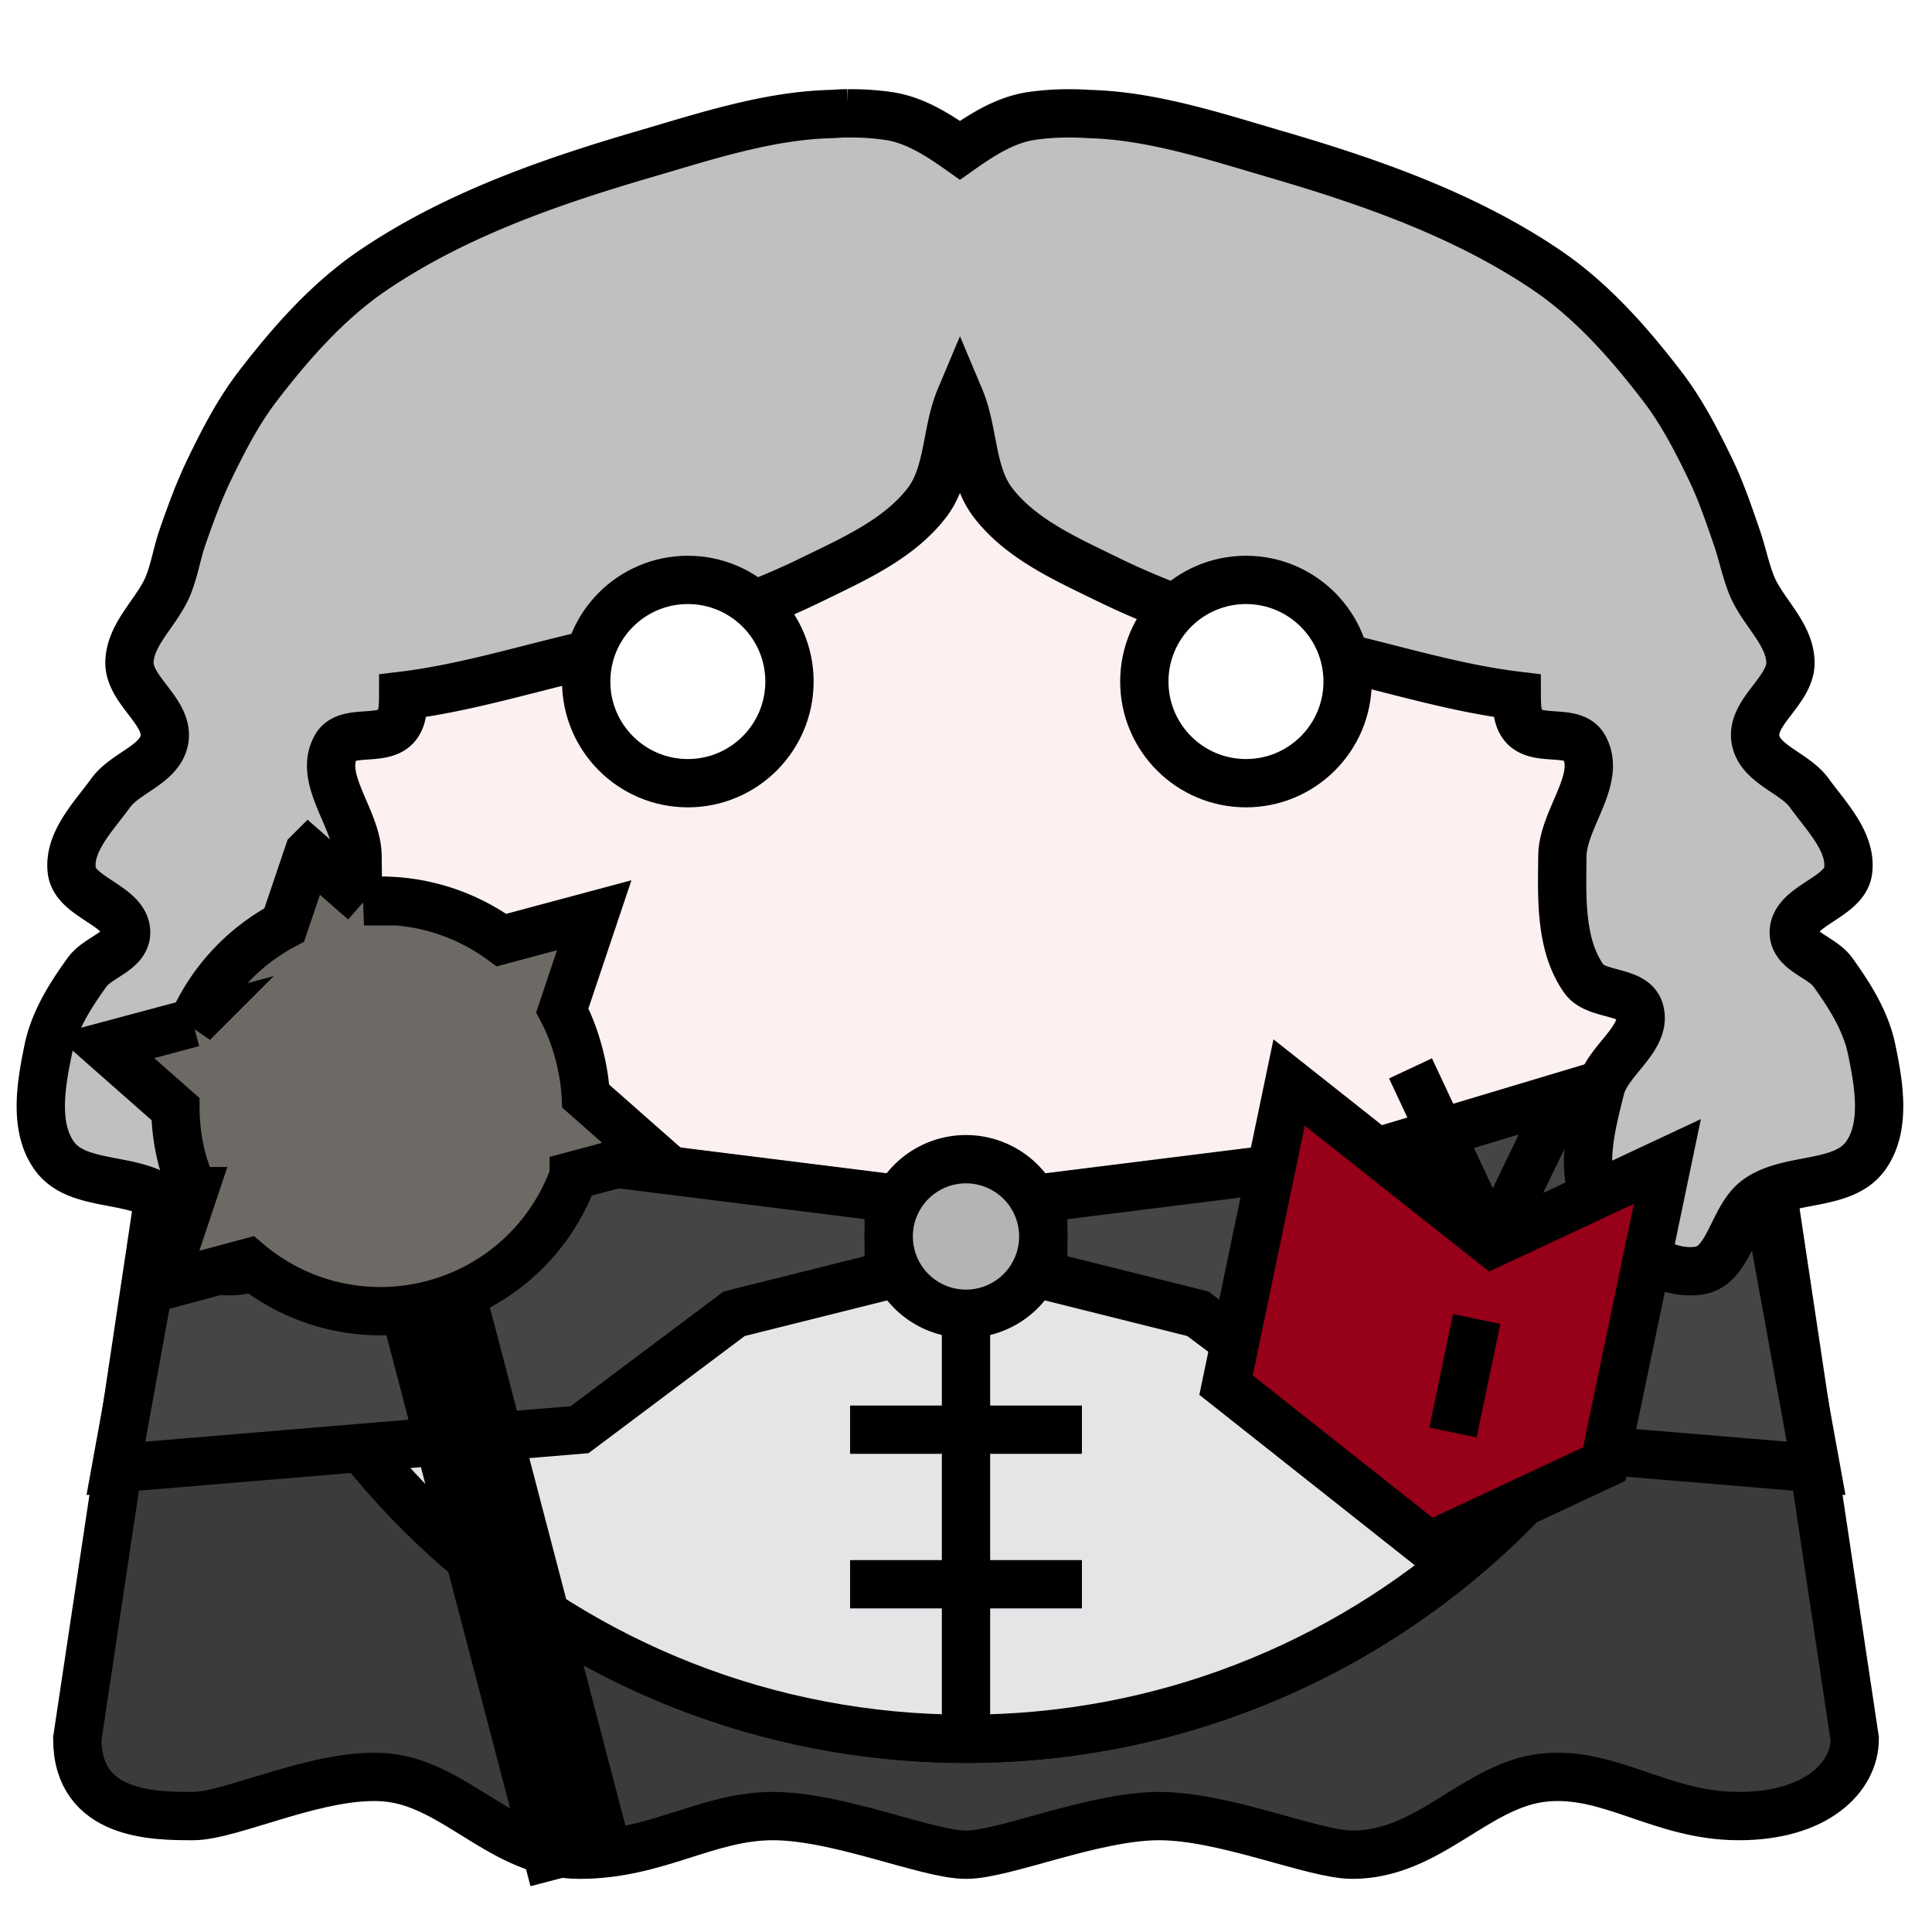
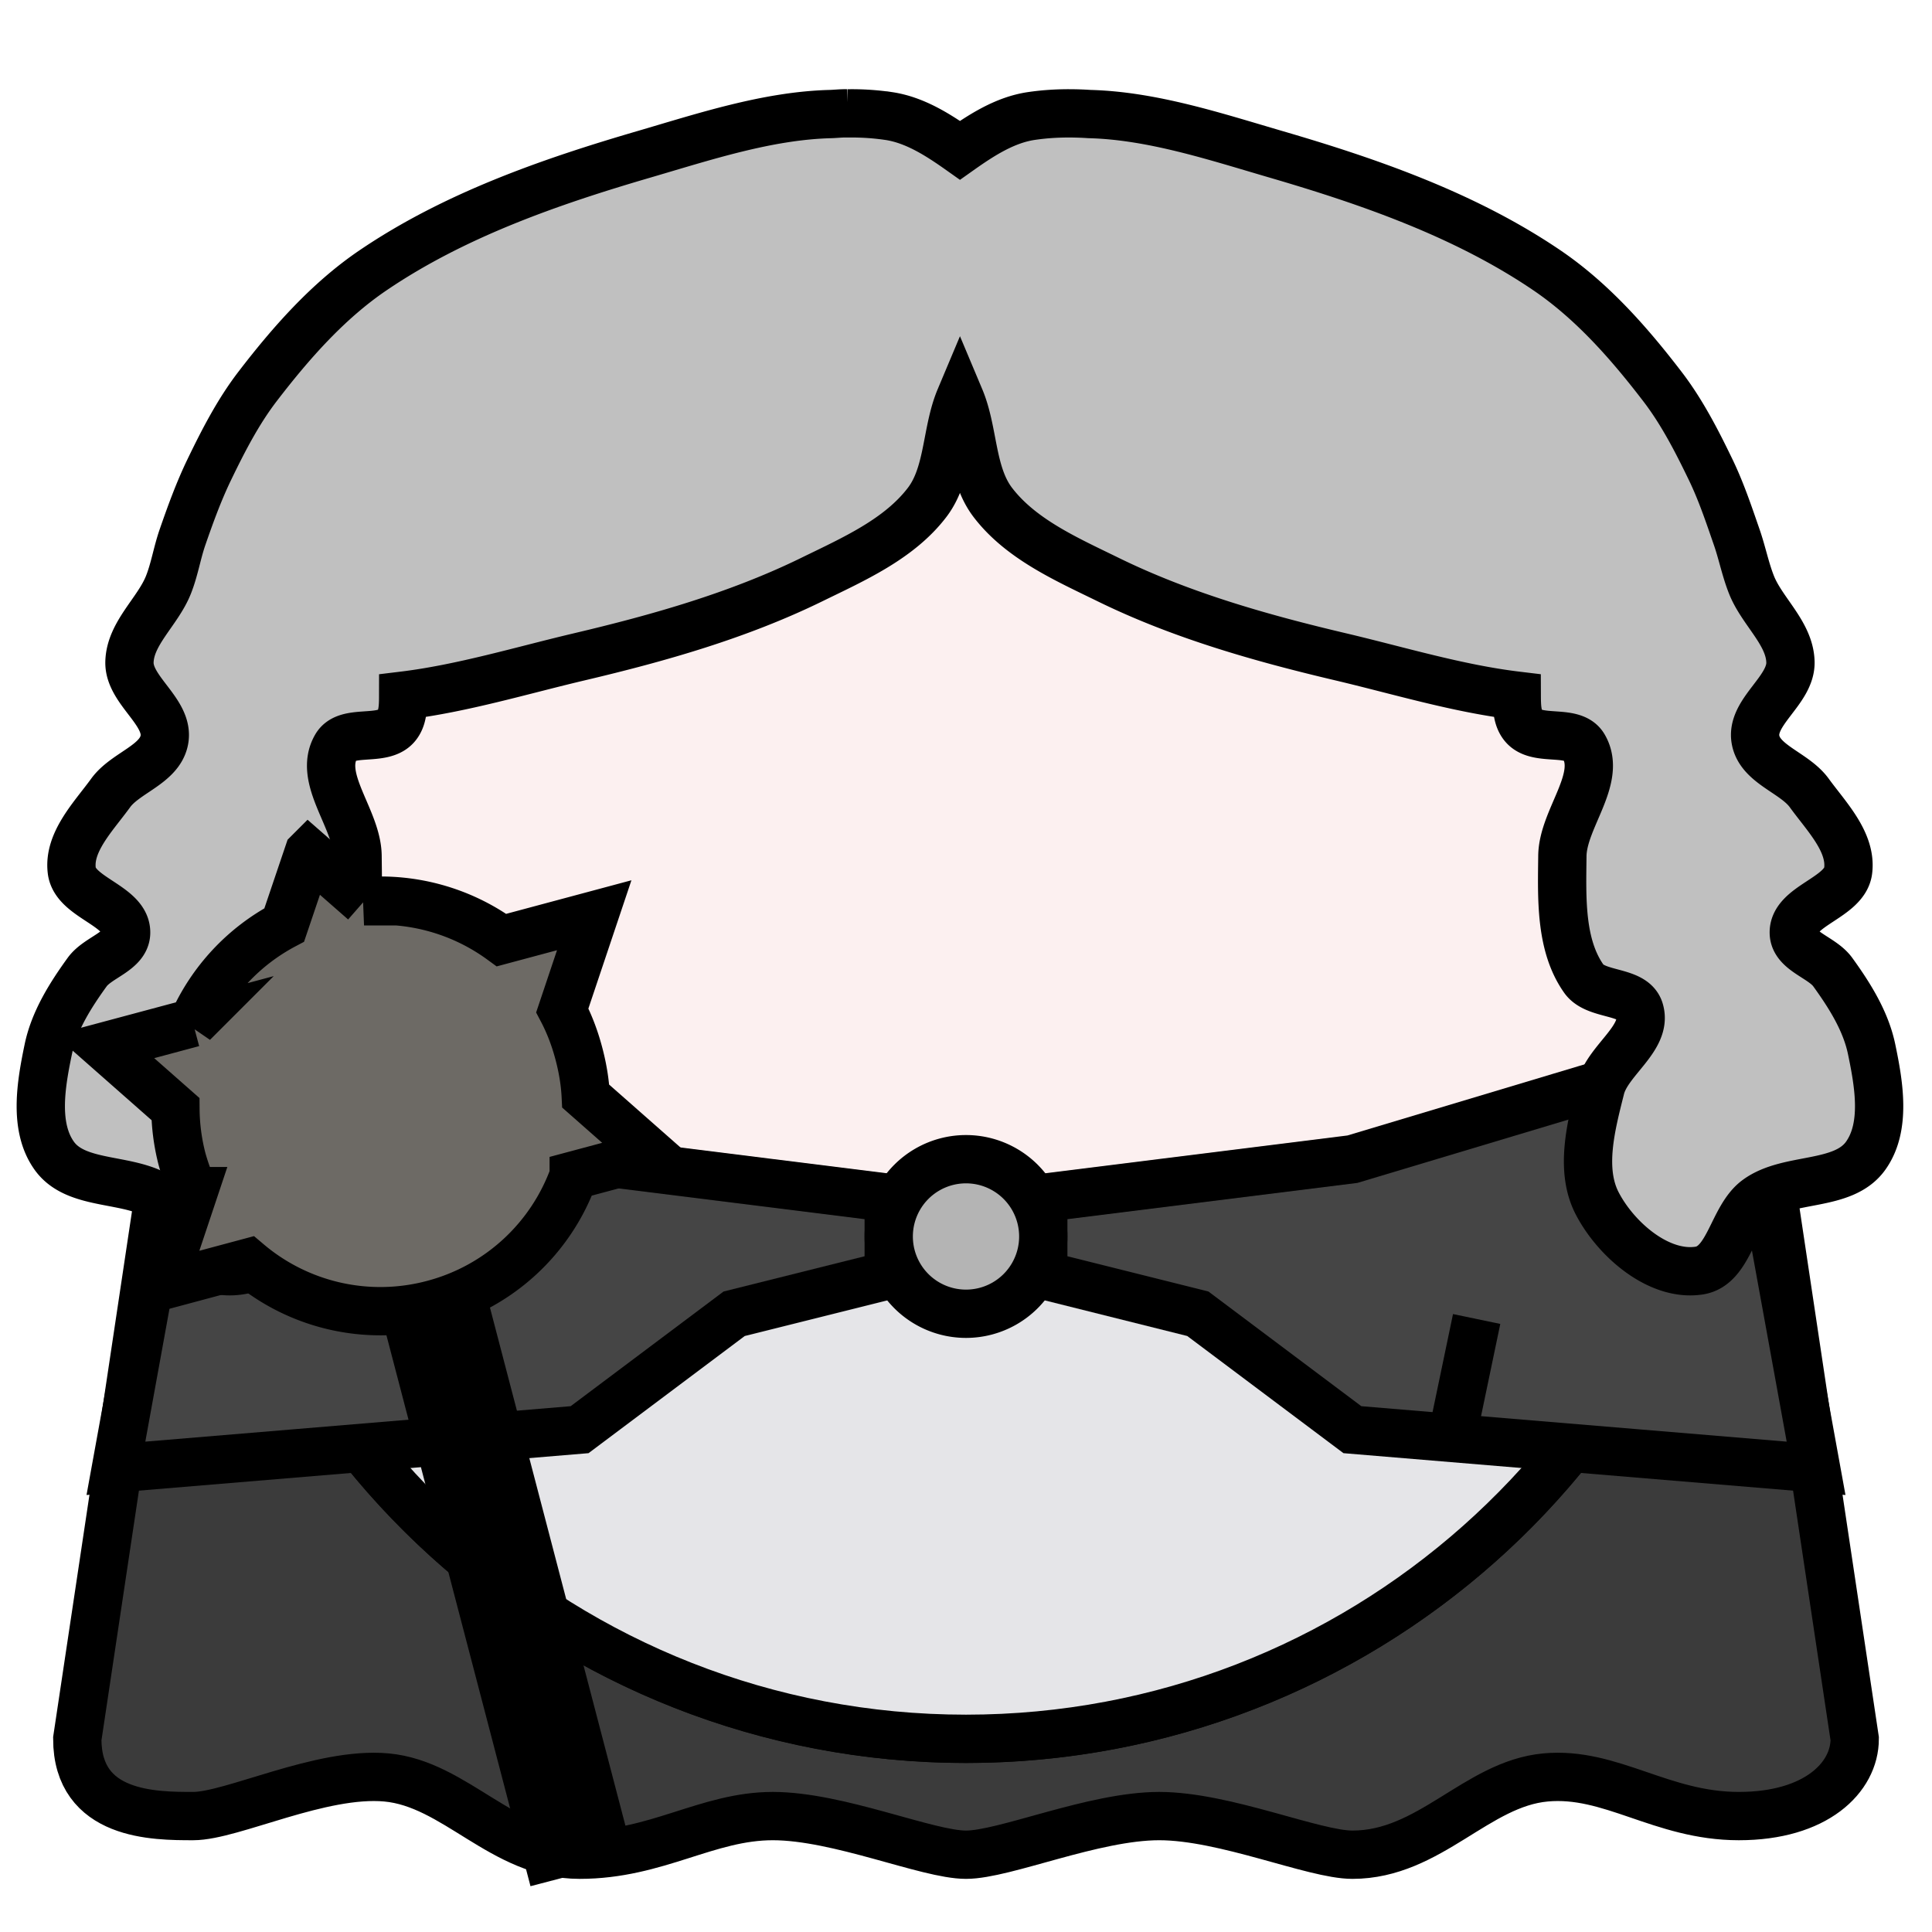
<svg xmlns="http://www.w3.org/2000/svg" viewBox="0 0 90 90">
  <defs>
    <filter id="f1" x="-50%" y="-50%" width="200%" height="200%">
      <feGaussianBlur in="SourceGraphic" stdDeviation="2" result="blur" />
      <feColorMatrix in="blur" type="matrix" values="0 0 0 0 0  0 0 0 0 0  0 0 0 0 0  0 0 0 100 -10" result="goo" />
      <feBlend in="SourceGraphic" in2="goo" />
    </filter>
  </defs>
  <g filter="url(#f1)">
    <svg viewBox="0 0 90 90" data-tags="back">
      <defs>
        <linearGradient id="d-V1Rv3-a">
          <stop offset="0" />
          <stop offset="1" stop-opacity="0" />
        </linearGradient>
      </defs>
      <path d="M81 45l5.4 36c0 1.8-1.8 3.6-5.4 3.6-3.6 0-5.953-2.08-9-1.8-3.218.295-5.4 3.6-9 3.6-1.8 0-5.94-1.8-9-1.8-3.06 0-7.2 1.8-9 1.8-1.8 0-5.94-1.8-9-1.8-3.06 0-5.4 1.8-9 1.8-3.6 0-5.782-3.305-9-3.6-3.047-.28-7.2 1.8-9 1.8-1.8 0-5.4 0-5.4-3.6L9 45h54z" fill="#3B3B3B" data-layer="smooth-cape/body" stroke="#000" stroke-width="2.25" />
    </svg>
    <svg viewBox="0 0 90 90" data-tags="body">
      <circle cx="45" cy="45" r="36" fill="#FCF0F0" data-layer="basic-body/layer1" stroke="#000" stroke-width="2.25" />
    </svg>
    <svg viewBox="0 0 90 90" data-tags="clothing">
      <defs>
        <linearGradient id="d-jpRfv-a">
          <stop offset="0" />
          <stop offset="1" stop-opacity="0" />
        </linearGradient>
      </defs>
      <g class="shirt" stroke="#000" stroke-width="2.25">
        <path d="M9.188 48.781C11.073 66.89 26.392 81.001 45 81.001c18.335-.001 33.474-13.713 35.719-31.438C75.6 59.4 45 59.4 45 59.4s-30.6 0-35.813-10.619z" fill="#E5E5E8" data-layer="buttoned-shirt/shirt" stroke-linecap="round" />
-         <path d="M45 59.4V81M39.6 66.6h10.8M39.6 73.8h10.8" fill="none" />
      </g>
    </svg>
    <svg viewBox="0 0 90 90" data-tags="collar">
      <g class="body" fill="#454545" stroke="#000" stroke-width="2.25">
        <path d="M41.4 55.8L27 54 9 48.6 5.4 68.4 27 66.6l7.2-5.4 7.2-1.8zM48.6 55.8L63 54l18-5.4 3.6 19.8L63 66.6l-7.2-5.4-7.2-1.8z" data-layer="simple-collar/body" />
      </g>
      <path d="M48.6 57.6a3.6 3.6 0 1 1-7.2 0 3.6 3.6 0 1 1 7.2 0z" fill="#b4b4b4" data-layer="simple-collar/clasp" stroke="#000" stroke-width="2.25" stroke-linecap="square" />
    </svg>
    <svg viewBox="0 0 90 90" data-tags="hair">
      <path d="M39.438 5.281c-.247-.007-.503.025-.75.032-2.924.074-5.867 1.05-8.688 1.875-4.394 1.283-8.837 2.834-12.625 5.406C15.273 14.02 13.547 15.984 12 18c-.909 1.185-1.6 2.53-2.25 3.875-.49 1.013-.882 2.093-1.25 3.156-.254.735-.368 1.497-.656 2.219-.497 1.246-1.782 2.252-1.813 3.594-.03 1.324 1.869 2.323 1.625 3.625-.215 1.151-1.812 1.52-2.5 2.468-.793 1.094-1.983 2.285-1.812 3.626.162 1.274 2.575 1.622 2.531 2.906-.03.854-1.312 1.12-1.813 1.812-.786 1.087-1.539 2.28-1.812 3.594-.338 1.624-.687 3.621.281 4.969 1.061 1.477 3.6.952 5.063 2.031 1.144.844 1.282 3.095 2.687 3.313 1.873.29 3.875-1.444 4.75-3.126.828-1.59.281-3.636-.156-5.374-.33-1.31-2.207-2.333-1.813-3.626.29-.95 2.022-.656 2.594-1.468 1.116-1.582 1.02-3.784 1-5.719-.018-1.73-1.868-3.597-1-5.094.491-.846 2.118-.218 2.781-.937.329-.356.343-.897.344-1.438 2.756-.335 5.525-1.177 8.219-1.812 3.697-.872 7.401-1.925 10.813-3.594 1.935-.947 4.066-1.881 5.374-3.594 1.025-1.34.88-3.293 1.532-4.843.652 1.55.507 3.503 1.531 4.843 1.309 1.713 3.44 2.647 5.375 3.594 3.411 1.67 7.116 2.722 10.813 3.594 2.702.637 5.454 1.479 8.218 1.812.002.54.016 1.082.344 1.438.664.719 2.29.09 2.781.937.869 1.497-.982 3.364-1 5.094-.02 1.935-.115 4.137 1 5.719.573.812 2.304.518 2.594 1.468.394 1.293-1.483 2.315-1.813 3.626-.437 1.738-.983 3.784-.156 5.374.875 1.682 2.877 3.416 4.75 3.126 1.405-.218 1.543-2.47 2.688-3.313 1.463-1.08 4.002-.554 5.062-2.031.968-1.348.62-3.345.281-4.969-.273-1.313-1.026-2.507-1.812-3.594-.5-.692-1.783-.958-1.813-1.812-.044-1.284 2.37-1.632 2.532-2.907.17-1.34-1.02-2.531-1.813-3.624-.688-.949-2.284-1.318-2.5-2.47-.244-1.3 1.655-2.3 1.625-3.624-.03-1.342-1.315-2.348-1.812-3.594-.288-.722-.433-1.484-.688-2.219-.368-1.063-.729-2.143-1.219-3.156-.65-1.345-1.34-2.69-2.25-3.875-1.546-2.016-3.272-3.979-5.374-5.406-3.788-2.572-8.231-4.123-12.626-5.406-2.82-.824-5.764-1.8-8.687-1.875-.29-.02-.586-.03-.875-.032-.62-.004-1.228.033-1.844.125-1.214.182-2.3.878-3.312 1.594-1.012-.716-2.099-1.412-3.313-1.594a11.842 11.842 0 0 0-1.843-.125c-.042-.001-.084.002-.126 0z" fill="#C0C0C0" data-layer="double-braid/hair" stroke="#000" stroke-width="2.25" />
    </svg>
    <svg viewBox="0 0 90 90" data-tags="eyes">
      <g class="eyes" fill="#ffffff" stroke="#000" stroke-width="2.25" stroke-linecap="round" stroke-linejoin="bevel">
-         <circle cx="32.042" cy="31.749" r="4.735" data-layer="eyes-simple/eyes" />
-         <circle cx="58.042" cy="31.749" r="4.735" data-layer="eyes-simple/eyes" />
-       </g>
+         </g>
    </svg>
    <svg viewBox="0 0 90 90" data-tags="right-hand+weapon">
      <g class="body">
-         <path d="M60.053 50.428l9.47 7.492 8.15-3.816-2.94 14.097-8.15 3.816-9.47-7.492z" fill="#960018" data-layer="book-right/body" stroke="#000" stroke-width="2.25" />
        <path d="M68.788 61.444l-1.103 5.286" fill="none" stroke="#000" stroke-width="2.25" />
-         <path d="M65.707 49.769l3.816 8.151 3.232-6.68" class="ignored" fill="none" stroke="#000" stroke-width="2.208" stroke-linejoin="bevel" />
      </g>
    </svg>
    <svg viewBox="0 0 90 90" data-tags="left-hand+weapon">
      <g class="mace" stroke="#000">
        <path d="M14.378 39.727l2.58 2.259a9.562 9.562 0 0 1 6.406 1.807l4.317-1.157-1.487 4.432c.324.616.577 1.28.764 1.981.18.673.295 1.345.328 2.014l3.084 2.718-3.644.976a9.537 9.537 0 0 1-6.524 5.994 9.539 9.539 0 0 1-8.646-1.929l-4 1.072 1.472-4.406A9.626 9.626 0 0 1 8.481 54a9.568 9.568 0 0 1-.308-2.337l-3.307-2.914 4.12-1.104a9.546 9.546 0 0 1 4.255-4.557l1.137-3.361z" fill="#6D6A65" data-layer="simple-mace-left/mace" stroke-width="2.25" />
        <path d="M20.202 60.75l6.925 26.485" fill="none" stroke-width="4.992" />
      </g>
    </svg>
  </g>
</svg>